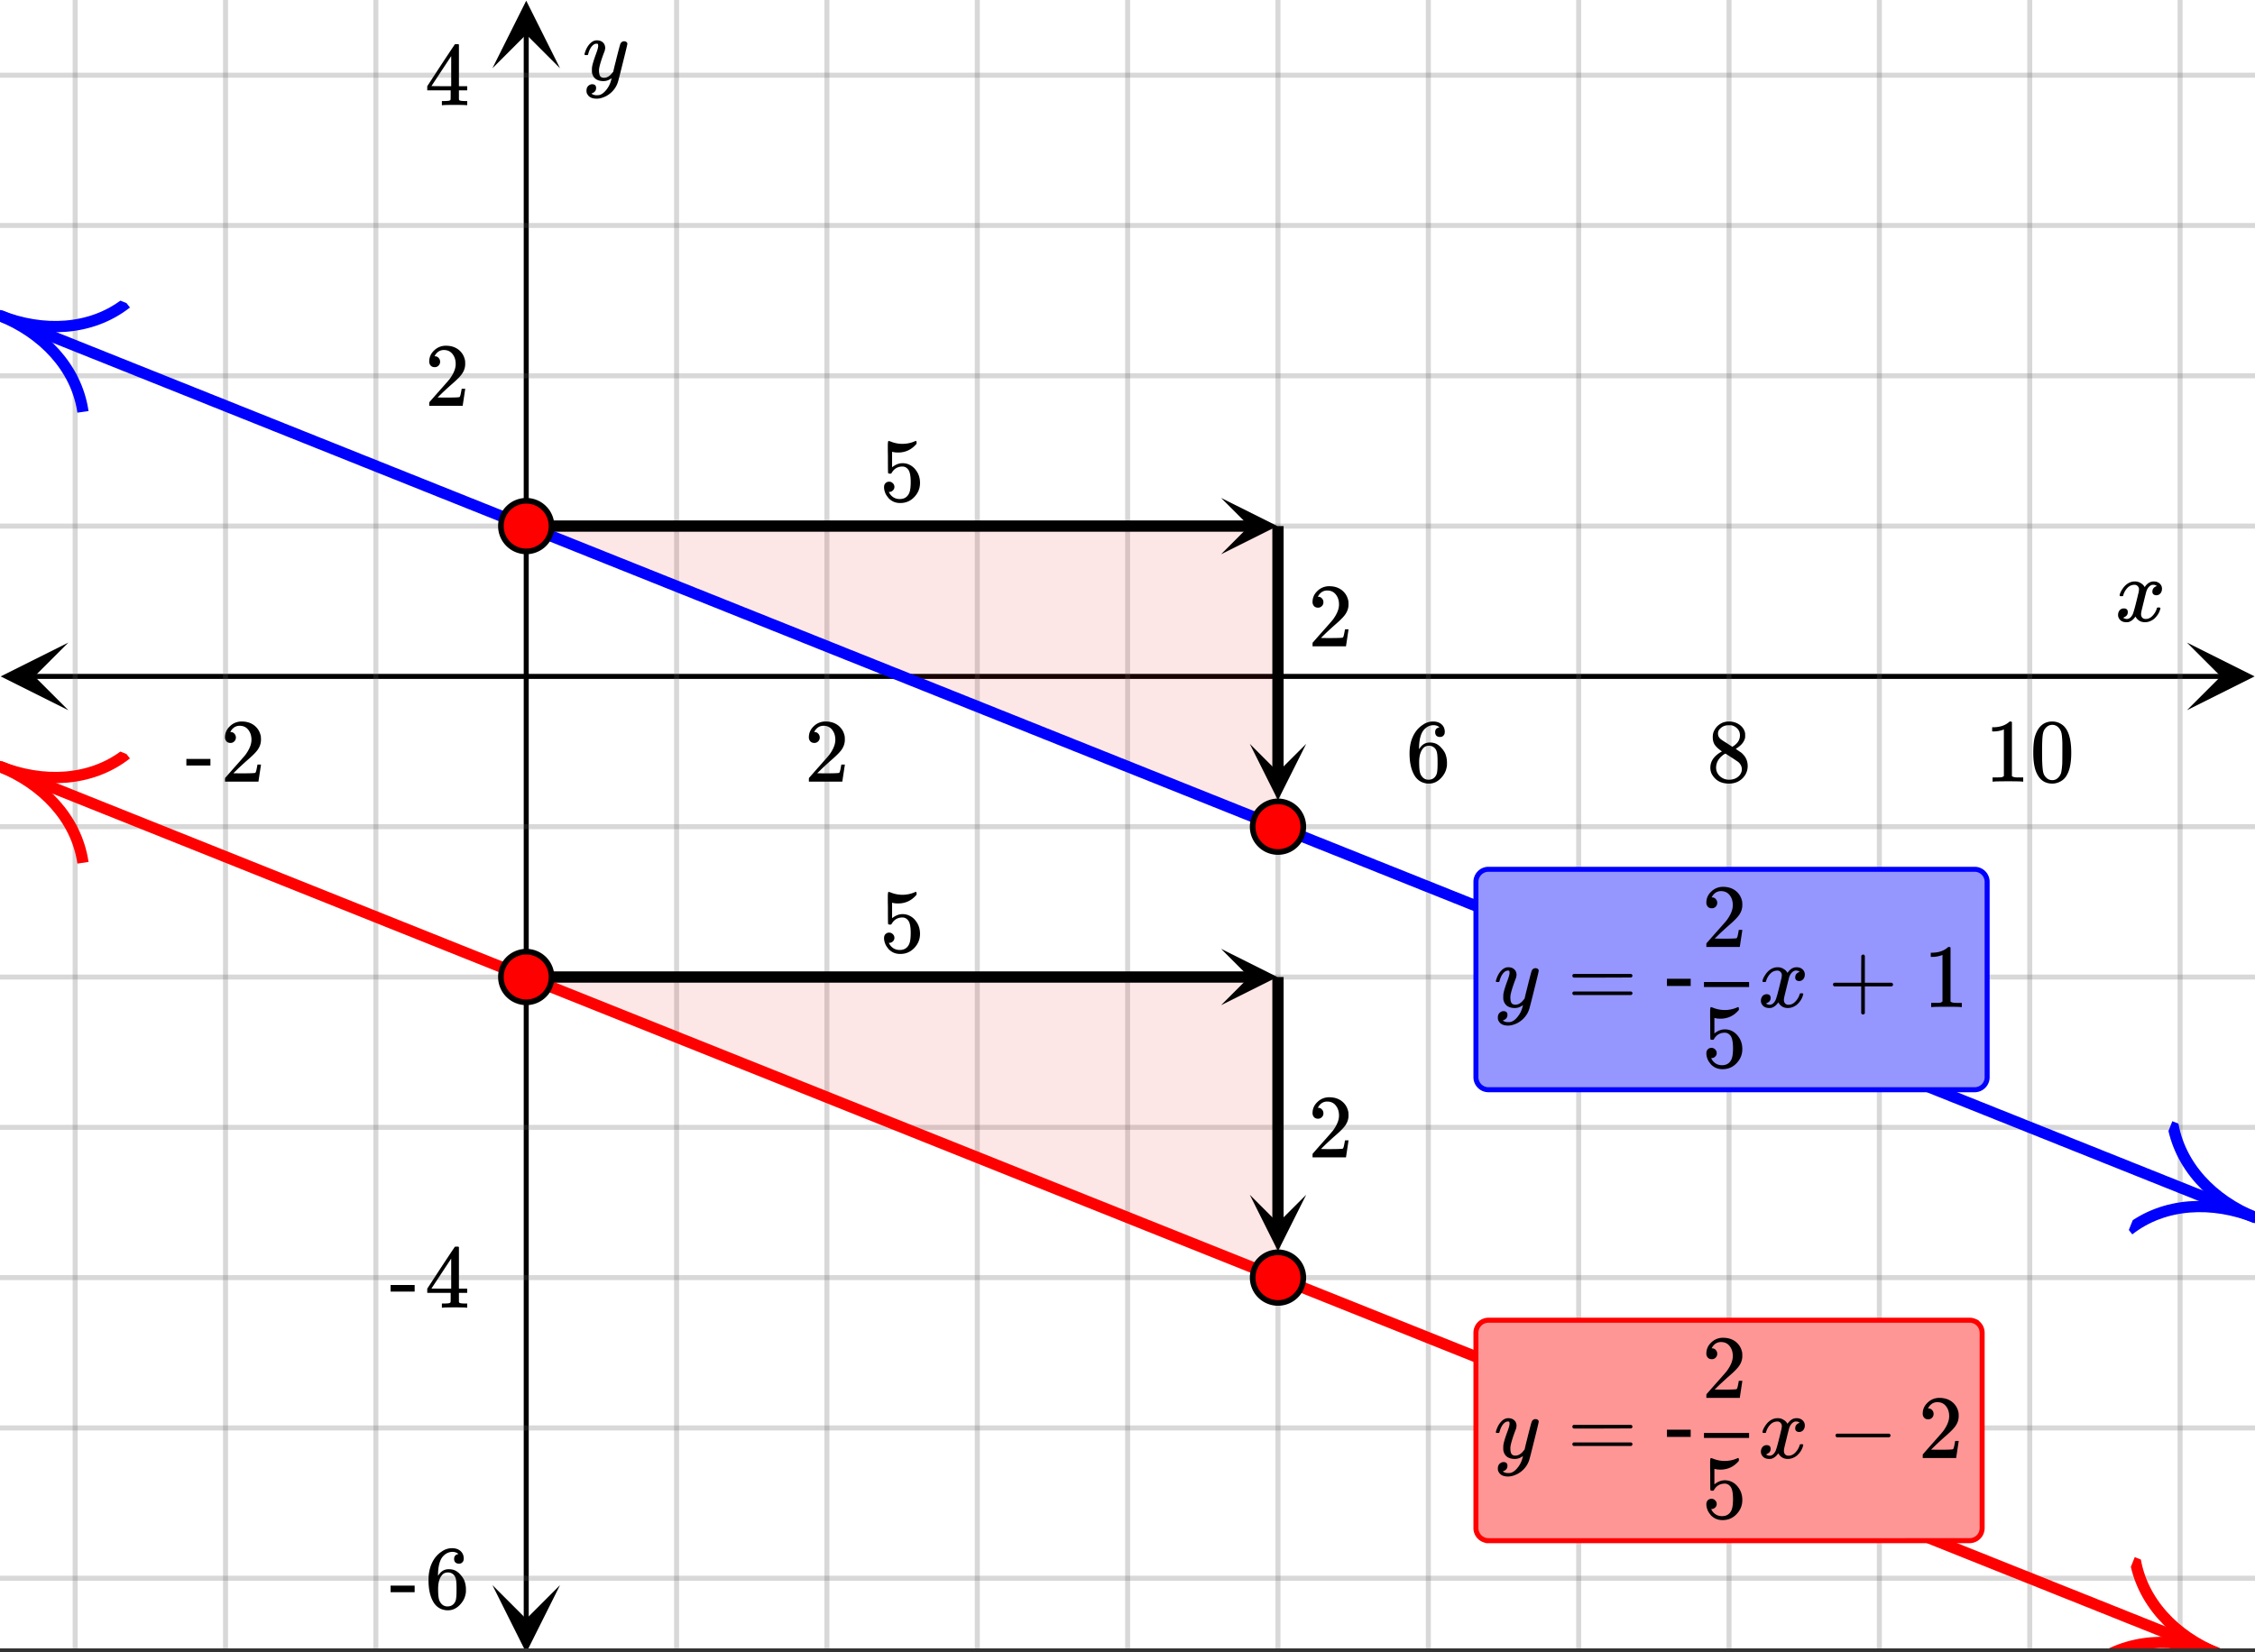
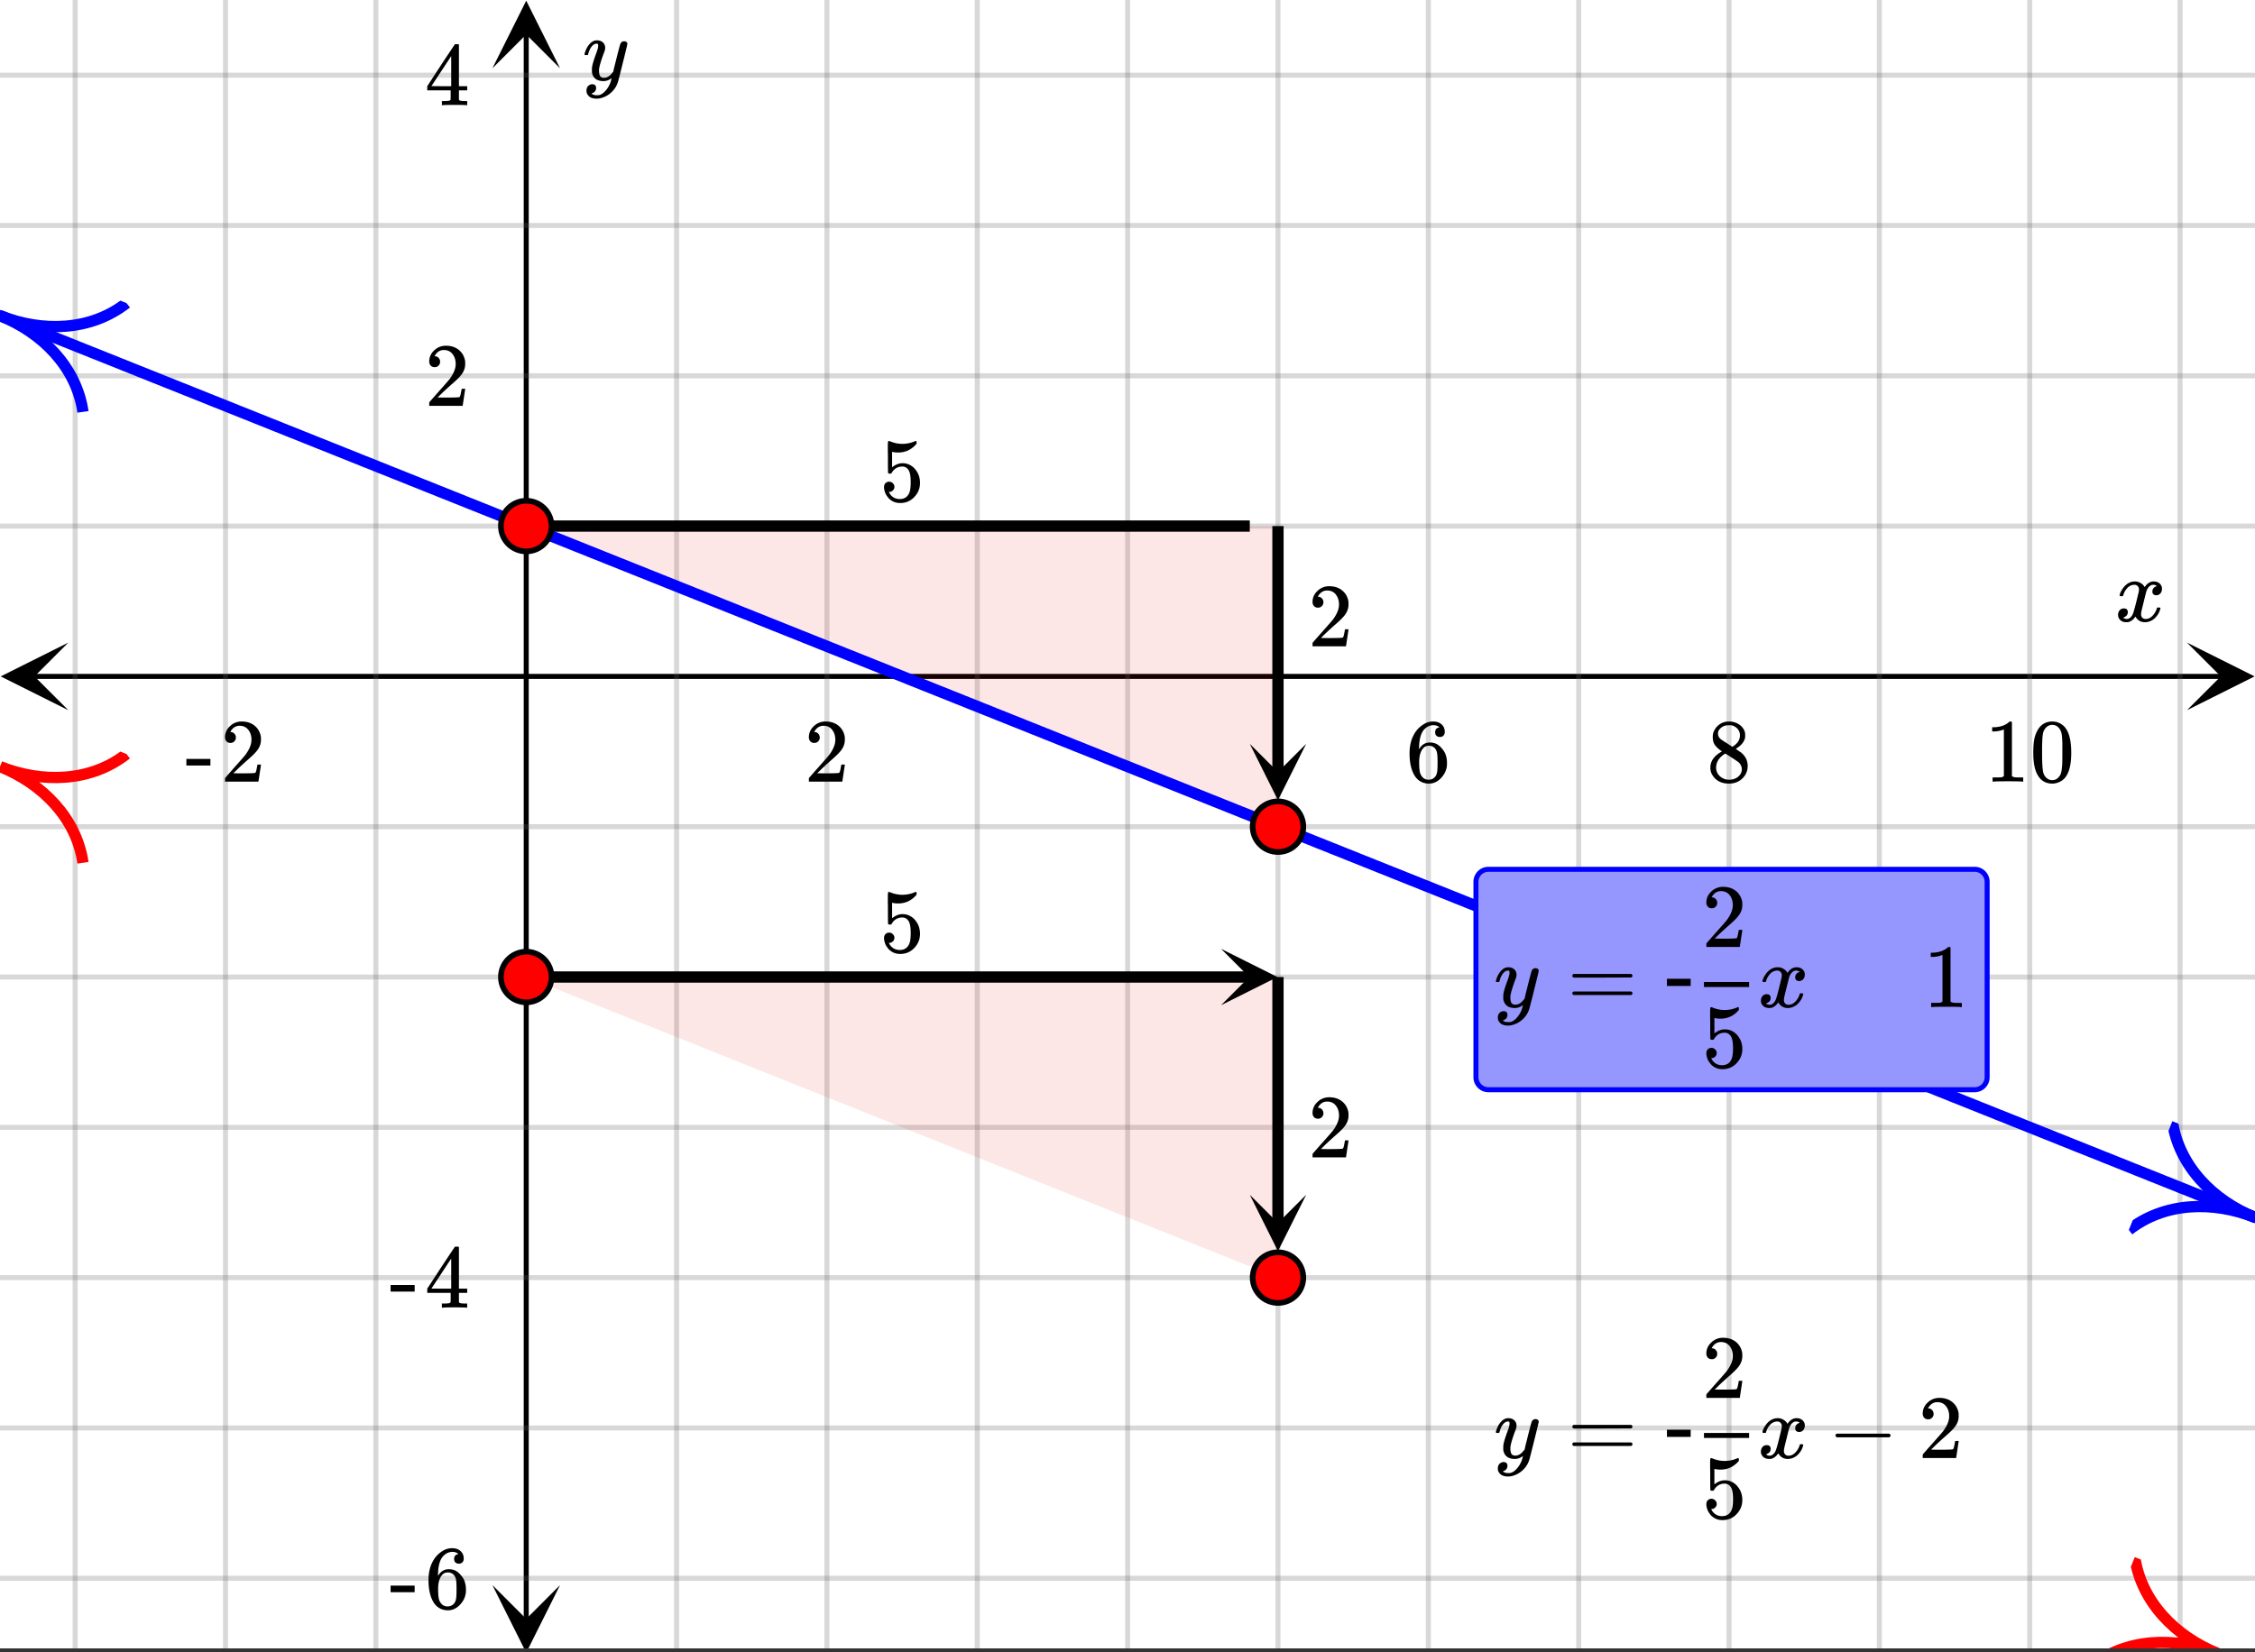
<svg xmlns="http://www.w3.org/2000/svg" xmlns:xlink="http://www.w3.org/1999/xlink" width="449.28" height="329.28" viewBox="0 0 336.96 246.96">
  <rect x="0" y="0" width="336.96" height="246.96" fill="#333333" stroke="none" />
  <defs>
    <symbol overflow="visible" id="v">
      <path d="M.781-3.75C.727-3.8.703-3.848.703-3.89c.031-.25.172-.563.422-.938.414-.633.941-1.004 1.578-1.11.133-.007.235-.015.297-.015.313 0 .598.086.86.25.269.156.46.355.578.594.113-.157.187-.25.218-.282.332-.375.711-.562 1.14-.562.364 0 .661.105.891.312.227.211.344.465.344.766 0 .281-.078.516-.234.703a.776.776 0 0 1-.625.281.64.64 0 0 1-.422-.14.521.521 0 0 1-.156-.39c0-.415.222-.696.672-.845a.58.58 0 0 0-.141-.093.705.705 0 0 0-.39-.094.91.91 0 0 0-.266.031c-.336.149-.586.445-.75.89-.032.075-.164.579-.39 1.516-.231.93-.356 1.45-.376 1.563a1.827 1.827 0 0 0-.047.406c0 .211.063.383.188.516.125.125.289.187.5.187.383 0 .726-.16 1.031-.484.3-.32.508-.676.625-1.063.02-.082.04-.129.063-.14.03-.02.109-.031.234-.031.164 0 .25.039.25.109 0 .012-.012.058-.031.14-.149.563-.461 1.055-.938 1.47-.43.323-.875.484-1.344.484-.625 0-1.101-.282-1.421-.844-.262.406-.594.68-1 .812-.086.02-.2.032-.344.032-.524 0-.89-.188-1.11-.563a.953.953 0 0 1-.14-.531c0-.27.078-.5.234-.688a.798.798 0 0 1 .625-.28c.395 0 .594.187.594.562 0 .336-.164.574-.484.718a.359.359 0 0 1-.063.047l-.078.031c-.012.012-.024.016-.031.016h-.032c0 .031.063.074.188.125a.817.817 0 0 0 .36.078c.32 0 .597-.203.827-.61.102-.163.282-.75.532-1.75.05-.206.109-.437.171-.687.063-.257.11-.457.141-.593.031-.133.05-.211.063-.235a2.86 2.86 0 0 0 .078-.531.678.678 0 0 0-.188-.5.613.613 0 0 0-.484-.203c-.406 0-.762.156-1.063.469a2.562 2.562 0 0 0-.609 1.078c-.012.074-.031.12-.063.14a.752.752 0 0 1-.218.016zm0 0" />
    </symbol>
    <symbol overflow="visible" id="C">
      <path d="M6.234-5.813c.125 0 .227.04.313.11.094.062.14.152.14.266 0 .117-.226 1.058-.671 2.828C5.578-.836 5.328.133 5.266.312a3.459 3.459 0 0 1-.688 1.22 3.641 3.641 0 0 1-1.11.874c-.491.239-.945.36-1.359.36-.687 0-1.152-.22-1.39-.657-.094-.125-.14-.304-.14-.53 0-.306.085-.544.265-.72.187-.168.379-.25.578-.25.394 0 .594.188.594.563 0 .332-.157.578-.47.734a.298.298 0 0 1-.062.032.295.295 0 0 0-.078.03c-.011.009-.023.016-.031.016L1.328 2c.031.05.129.11.297.172.133.05.273.078.422.078h.11c.155 0 .273-.012.359-.031.332-.094.648-.324.953-.688A3.69 3.69 0 0 0 4.188.25c.093-.3.14-.477.14-.531 0-.008-.012-.004-.031.015a.358.358 0 0 1-.078.047c-.336.239-.703.36-1.11.36-.46 0-.84-.106-1.14-.313-.293-.219-.48-.531-.563-.937a2.932 2.932 0 0 1-.015-.407c0-.218.007-.382.03-.5.063-.394.266-1.054.61-1.984.196-.531.297-.898.297-1.11a.838.838 0 0 0-.031-.265c-.024-.05-.074-.078-.156-.078h-.063c-.21 0-.406.094-.594.281-.293.293-.511.727-.656 1.297 0 .012-.008.027-.015.047a.188.188 0 0 1-.032.047l-.015.015c-.012.012-.028.016-.047.016h-.36C.305-3.8.281-3.836.281-3.86a.97.97 0 0 1 .047-.203c.188-.625.469-1.113.844-1.468.3-.282.617-.422.953-.422.383 0 .688.105.906.312.227.2.344.485.344.86-.023.168-.04.261-.047.281 0 .055-.07.246-.203.578-.367 1-.586 1.735-.656 2.203a1.857 1.857 0 0 0-.016.297c0 .344.05.61.156.797.114.18.313.266.594.266.207 0 .406-.051.594-.157a1.84 1.84 0 0 0 .422-.328c.093-.101.21-.242.36-.422a32.833 32.833 0 0 1 .25-1.063c.093-.35.175-.687.25-1 .343-1.35.534-2.062.577-2.124a.592.592 0 0 1 .578-.36zm0 0" />
    </symbol>
    <symbol overflow="visible" id="w">
      <path d="M1.484-5.781c-.25 0-.449-.078-.593-.235a.872.872 0 0 1-.22-.609c0-.645.243-1.195.735-1.656a2.46 2.46 0 0 1 1.766-.703c.77 0 1.41.21 1.922.625.508.418.82.964.937 1.64.008.168.016.32.016.453 0 .524-.156 1.012-.469 1.47-.25.374-.758.89-1.516 1.546-.324.281-.777.695-1.359 1.234l-.781.766 1.016.016c1.414 0 2.164-.024 2.25-.079.039-.007.085-.101.14-.28.031-.095.094-.4.188-.923v-.03h.53v.03l-.374 2.47V0h-5v-.25c0-.188.008-.29.031-.313.008-.007.383-.437 1.125-1.28.977-1.095 1.61-1.813 1.89-2.157.602-.82.907-1.57.907-2.25 0-.594-.156-1.086-.469-1.484-.312-.407-.746-.61-1.297-.61-.523 0-.945.235-1.265.703-.024.032-.047.079-.078.141a.274.274 0 0 0-.047.078c0 .012.02.016.062.016a.68.68 0 0 1 .547.25.801.801 0 0 1 .219.562c0 .23-.078.422-.235.578a.76.76 0 0 1-.578.235zm0 0" />
    </symbol>
    <symbol overflow="visible" id="x">
      <path d="M5.031-8.11c-.199-.195-.48-.304-.843-.328-.625 0-1.153.274-1.579.813-.418.586-.625 1.492-.625 2.719L2-4.86l.11-.172c.363-.54.859-.813 1.484-.813.414 0 .781.09 1.094.266a2.6 2.6 0 0 1 .64.547c.219.242.395.492.531.75.196.449.297.933.297 1.453v.234c0 .211-.027.403-.078.578-.105.532-.383 1.032-.828 1.5-.387.407-.82.66-1.297.766a2.688 2.688 0 0 1-.547.047c-.168 0-.32-.016-.453-.047-.668-.125-1.2-.484-1.594-1.078C.83-1.66.563-2.79.563-4.218c0-.97.171-1.817.515-2.548.344-.726.82-1.296 1.438-1.703a2.62 2.62 0 0 1 1.562-.515c.531 0 .953.14 1.266.421.32.282.484.665.484 1.141 0 .23-.07.414-.203.547-.125.137-.297.203-.516.203-.218 0-.398-.062-.53-.187-.126-.125-.188-.301-.188-.532 0-.406.21-.644.64-.718zm-.593 3.235a1.18 1.18 0 0 0-.97-.484c-.335 0-.605.105-.812.312C2.22-4.597 2-3.883 2-2.907c0 .794.05 1.345.156 1.657.094.273.242.5.453.688.22.187.477.28.782.28.457 0 .804-.171 1.046-.515.133-.187.22-.41.25-.672.04-.258.063-.64.063-1.14v-.422c0-.508-.023-.895-.063-1.156a1.566 1.566 0 0 0-.25-.688zm0 0" />
    </symbol>
    <symbol overflow="visible" id="y">
      <path d="M2.313-4.516c-.438-.289-.778-.593-1.016-.906-.242-.312-.36-.723-.36-1.234 0-.383.07-.707.22-.969.195-.406.488-.734.874-.984.383-.25.82-.375 1.313-.375.613 0 1.144.164 1.594.484.445.324.722.734.828 1.234.007.055.015.164.015.329 0 .199-.008.328-.015.39-.137.594-.547 1.11-1.235 1.547l-.156.11c.5.343.758.523.781.53.664.544 1 1.215 1 2.016 0 .73-.265 1.356-.797 1.875-.53.508-1.199.766-2 .766C2.254.297 1.441-.11.922-.922c-.23-.32-.344-.71-.344-1.172 0-.976.578-1.785 1.735-2.422zM5-6.922c0-.383-.125-.71-.375-.984a1.69 1.69 0 0 0-.922-.516h-.437c-.48 0-.883.164-1.204.485-.23.21-.343.453-.343.734 0 .387.164.695.5.922.039.043.328.23.86.562l.78.516c.008-.008.067-.047.172-.11a2.95 2.95 0 0 0 .25-.187C4.758-5.883 5-6.36 5-6.922zM1.437-2.109c0 .523.192.96.579 1.312a2.01 2.01 0 0 0 1.359.516c.363 0 .695-.07 1-.219.3-.156.531-.36.688-.61.144-.226.218-.472.218-.734 0-.383-.156-.726-.468-1.031-.075-.07-.45-.328-1.125-.766l-.407-.265C3.133-4 3.02-4.07 2.937-4.125l-.109-.063-.156.079c-.563.367-.938.812-1.125 1.343-.074.243-.11.461-.11.657zm0 0" />
    </symbol>
    <symbol overflow="visible" id="z">
      <path d="M5.61 0c-.157-.031-.872-.047-2.141-.047C2.207-.047 1.5-.03 1.344 0h-.157v-.625h.344c.52 0 .86-.008 1.016-.031.07-.008.18-.067.328-.172v-6.969c-.023 0-.059.016-.11.047a4.134 4.134 0 0 1-1.39.25h-.25v-.625h.25c.758-.02 1.39-.188 1.89-.5a2.46 2.46 0 0 0 .422-.313c.008-.03.063-.046.157-.046a.36.36 0 0 1 .234.078v8.078c.133.137.43.203.89.203h.798V0zm0 0" />
    </symbol>
    <symbol overflow="visible" id="A">
      <path d="M1.297-7.89c.5-.727 1.187-1.094 2.062-1.094.657 0 1.227.226 1.72.671.25.243.456.547.624.922.332.75.5 1.778.5 3.079 0 1.398-.195 2.46-.578 3.187-.25.523-.621.902-1.11 1.14a2.534 2.534 0 0 1-1.14.282c-1.031 0-1.79-.473-2.266-1.422-.386-.727-.578-1.79-.578-3.188 0-.832.051-1.519.156-2.062a4.48 4.48 0 0 1 .61-1.516zm3.031-.157a1.24 1.24 0 0 0-.953-.437c-.375 0-.7.148-.969.437-.199.211-.336.465-.406.766-.074.293-.121.797-.14 1.515 0 .063-.008.246-.016.547v.735c0 .855.008 1.453.031 1.796.031.637.082 1.09.156 1.36.07.273.207.508.406.703.25.273.563.406.938.406.363 0 .664-.133.906-.406.196-.195.332-.43.407-.703.07-.27.128-.723.171-1.36.008-.343.016-.94.016-1.796v-.735-.547c-.023-.718-.07-1.222-.14-1.515-.075-.301-.212-.555-.407-.766zm0 0" />
    </symbol>
    <symbol overflow="visible" id="B">
      <path d="M.14-2.406v-.985h3.594v.985zm0 0" />
    </symbol>
    <symbol overflow="visible" id="D">
      <path d="M6.234 0c-.125-.031-.71-.047-1.75-.047-1.074 0-1.671.016-1.796.047h-.126v-.625h.422c.383-.008.618-.031.704-.063a.286.286 0 0 0 .171-.14c.008-.008.016-.25.016-.719v-.672h-3.5v-.625l2.031-3.11A431.58 431.58 0 0 1 4.5-9.108c.02-.008.113-.016.281-.016h.25l.078.078v6.203h1.235v.625H5.109V-.89a.25.25 0 0 0 .079.157c.07.062.328.101.765.109h.39V0zm-2.28-2.844v-4.5L1-2.859l1.469.015zm0 0" />
    </symbol>
    <symbol overflow="visible" id="E">
      <path d="M.75-4.672c0-.125.063-.219.188-.281H9.53c.133.062.203.156.203.281 0 .094-.062.18-.187.25l-4.281.016H.969C.82-4.457.75-4.546.75-4.672zm0 2.61c0-.133.07-.223.219-.266h8.578a.249.249 0 0 0 .062.047l.063.047c.02.011.035.039.047.078.008.031.015.062.015.094 0 .117-.07.203-.203.265H.937C.813-1.859.75-1.945.75-2.063zm0 0" />
    </symbol>
    <symbol overflow="visible" id="G">
-       <path d="M.938-3.094C.813-3.164.75-3.258.75-3.375c0-.113.063-.203.188-.266h4.03v-2.015l.016-2.032c.094-.113.18-.171.266-.171.113 0 .203.07.266.203v4.015H9.53c.133.075.203.168.203.282 0 .105-.07.195-.203.265H5.516V.922c-.063.125-.157.187-.282.187-.117 0-.203-.062-.265-.187v-4.016zm0 0" />
-     </symbol>
+       </symbol>
    <symbol overflow="visible" id="H">
      <path d="M1.438-2.89a.72.72 0 0 1 .546.234.72.72 0 0 1 .235.547c0 .21-.078.386-.235.53a.73.73 0 0 1-.515.22h-.094l.047.062c.133.293.336.531.61.719.28.187.609.281.984.281.644 0 1.101-.27 1.375-.812.175-.332.265-.907.265-1.72 0-.925-.125-1.55-.375-1.874-.23-.3-.515-.453-.86-.453-.698 0-1.23.308-1.593.922a.312.312 0 0 1-.094.125.761.761 0 0 1-.203.015c-.148 0-.23-.031-.25-.093-.023-.032-.031-.817-.031-2.36 0-.258-.008-.57-.016-.937v-.72c0-.5.032-.75.094-.75a.047.047 0 0 1 .047-.03l.25.078a4.646 4.646 0 0 0 3.625-.016.402.402 0 0 1 .172-.062c.07 0 .11.086.11.25v.171C4.8-7.686 3.878-7.25 2.765-7.25c-.282 0-.532-.023-.75-.078l-.141-.031v2.312c.508-.406 1.035-.61 1.578-.61.164 0 .348.024.547.063.602.157 1.094.5 1.469 1.032.383.523.578 1.14.578 1.859 0 .812-.29 1.515-.86 2.11-.562.593-1.261.89-2.093.89C2.52.297 2.035.14 1.64-.172a1.618 1.618 0 0 1-.438-.453C.93-.945.758-1.348.687-1.828c0-.02-.007-.055-.015-.11v-.14c0-.25.07-.445.219-.594a.745.745 0 0 1 .546-.219zm0 0" />
    </symbol>
    <symbol overflow="visible" id="I">
      <path d="M1.328-3.094c-.137-.07-.203-.164-.203-.281 0-.113.066-.203.203-.266h7.828c.133.075.203.168.203.282 0 .105-.07.195-.203.265zm0 0" />
    </symbol>
    <symbol overflow="visible" id="F">
      <path d="M.656-4.234h3.547v1.078H.656zm0 0" />
    </symbol>
    <clipPath id="a">
      <path d="M0 0h336.96v246.383H0zm0 0" />
    </clipPath>
    <clipPath id="b">
      <path d="M.102 96.047H10.21v10.11H.1zm0 0" />
    </clipPath>
    <clipPath id="c">
      <path d="M326.79 96.047h10.108v10.11H326.79zm0 0" />
    </clipPath>
    <clipPath id="d">
      <path d="M10 0h317v246.383H10zm0 0" />
    </clipPath>
    <clipPath id="e">
      <path d="M73.578 236.922h10.11v9.46h-10.11zm0 0" />
    </clipPath>
    <clipPath id="f">
      <path d="M73.578.102h10.11V10.21h-10.11zm0 0" />
    </clipPath>
    <clipPath id="g">
      <path d="M0 10h336.96v227H0zm0 0" />
    </clipPath>
    <clipPath id="h">
      <path d="M0 46h336.96v137H0zm0 0" />
    </clipPath>
    <clipPath id="i">
      <path d="M0 39h29v33H0zm0 0" />
    </clipPath>
    <clipPath id="j">
      <path d="M3.254 39.043l35.2 14.082-14.079 35.2-35.203-14.079zm0 0" />
    </clipPath>
    <clipPath id="k">
      <path d="M310 167h26.96v27H310zm0 0" />
    </clipPath>
    <clipPath id="l">
      <path d="M324.61 167.586l35.199 14.082-14.079 35.2-35.203-14.079zm0 0" />
    </clipPath>
    <clipPath id="m">
-       <path d="M0 113h333v133.383H0zm0 0" />
-     </clipPath>
+       </clipPath>
    <clipPath id="n">
      <path d="M0 106h29v33H0zm0 0" />
    </clipPath>
    <clipPath id="o">
      <path d="M3.254 106.445l35.2 14.078-14.079 35.204-35.2-14.082zm0 0" />
    </clipPath>
    <clipPath id="p">
      <path d="M304 232h32.96v14.383H304zm0 0" />
    </clipPath>
    <clipPath id="q">
      <path d="M318.992 232.738l35.203 14.082-14.082 35.2-35.199-14.079zm0 0" />
    </clipPath>
    <clipPath id="r">
      <path d="M182.457 74.422H191V83h-8.543zm0 0" />
    </clipPath>
    <clipPath id="s">
      <path d="M186 111.184h9.18V120H186zm0 0" />
    </clipPath>
    <clipPath id="t">
      <path d="M182.457 141.82H191V151h-8.543zm0 0" />
    </clipPath>
    <clipPath id="u">
      <path d="M186 178.582h9.18V188H186zm0 0" />
    </clipPath>
  </defs>
  <g clip-path="url(#a)" fill="#fff">
    <path d="M0 0h336.96v246.96H0z" />
    <path d="M0 0h336.96v246.96H0z" />
  </g>
  <path d="M5.055 101.102h326.89" fill="none" stroke="#000" stroke-width=".749" />
  <g clip-path="url(#b)">
    <path d="M10.21 96.047L.103 101.102l10.109 5.054-5.055-5.054zm0 0" />
  </g>
  <g clip-path="url(#c)">
    <path d="M326.79 96.047l10.108 5.055-10.109 5.054 5.055-5.054zm0 0" />
  </g>
  <g clip-path="url(#d)">
    <path d="M101.102 0v247.133M123.566 0v247.133M146.036 0v247.133M168.5 0v247.133M190.965 0v247.133M213.434 0v247.133M235.898 0v247.133M258.368 0v247.133M280.831 0v247.133M303.301 0v247.133M325.766 0v247.133M56.168 0v247.133M33.699 0v247.133M11.234 0v247.133" fill="none" stroke-linecap="round" stroke-linejoin="round" stroke="#666" stroke-opacity=".251" stroke-width=".749" />
  </g>
  <path d="M78.633 242.078V5.055" fill="none" stroke="#000" stroke-width=".749" />
  <g clip-path="url(#e)">
    <path d="M73.578 236.922l5.055 10.11 5.055-10.11-5.055 5.055zm0 0" />
  </g>
  <g clip-path="url(#f)">
    <path d="M73.578 10.21L78.633.103l5.055 10.109-5.055-5.055zm0 0" />
  </g>
  <g clip-path="url(#g)">
    <path d="M0 78.633h337M0 56.168h337M0 33.699h337M0 11.234h337M0 123.566h337M0 146.036h337M0 168.5h337M0 190.965h337M0 213.434h337M0 235.898h337" fill="none" stroke-linecap="round" stroke-linejoin="round" stroke="#666" stroke-opacity=".251" stroke-width=".749" />
  </g>
  <path d="M78.633 78.633h112.332v44.933zm0 0M78.633 146.035h112.332v44.93zm0 0" fill="#f2190d" fill-opacity=".102" />
  <g clip-path="url(#h)">
    <path d="M0 47.18l2.262.906 2.261.902 2.262.907 2.262.902 4.523 1.812 2.262.903 4.523 1.812 2.262.903 2.262.906 2.262.902 4.523 1.813 2.262.902 2.262.906 2.261.903 4.524 1.812 2.261.902 2.262.907 2.262.902 4.523 1.813 2.262.902 2.262.906 2.261.902 4.524 1.813 2.262.902 2.261.907 2.262.902 4.523 1.812 2.262.903 2.262.906 2.262.902 4.523 1.813 2.262.902 2.261.906 2.262.903 4.524 1.812 2.261.903 2.262.906 2.262.902 4.523 1.813 2.262.902 2.262.906 2.261.903 4.524 1.812 2.262.903 2.261.906 2.262.902 4.523 1.813 2.262.902 2.262.906 2.262.903 4.523 1.812 2.262.902 2.261.907 2.262.902 4.524 1.812 2.261.903 2.262.906 2.262.902 4.523 1.813 2.266.902 2.262.907 2.261.902 4.524 1.812 2.261.903 4.524 1.812 2.262.903 2.261.906 2.262.902 4.523 1.813 2.262.902 2.262.906 2.262.903 4.523 1.812 2.262.902 2.262.907 2.261.902 4.524 1.813 2.261.902 2.262.906 2.262.902 4.523 1.813 2.262.902 2.262.907 2.261.902 4.524 1.812 2.262.903 2.261.906 2.262.902 4.523 1.813 2.262.902 2.262.906 2.262.903 4.523 1.812 2.262.903 2.261.906 2.262.902 4.524 1.813 2.261.902 2.262.906 2.262.903 4.523 1.812 2.262.902 2.262.907 2.261.902 4.524 1.813 2.262.902 2.261.906 2.262.903 4.523 1.812 2.262.902 2.262.907 2.262.902 4.523 1.812 2.262.903 2.261.906 2.262.902 4.524 1.813 2.261.902 2.262.907" fill="none" stroke-width="1.685" stroke-linecap="round" stroke-linejoin="round" stroke="#00f" />
  </g>
  <g clip-path="url(#i)">
    <g clip-path="url(#j)">
      <path d="M0 47.18c6.32 2.527 11.426 7.691 12.398 14.379m6.5-16.258C13.582 49.473 6.32 49.707 0 47.18" fill="none" stroke="#00f" stroke-width="1.685" />
    </g>
  </g>
  <g clip-path="url(#k)">
    <g clip-path="url(#l)">
      <path d="M337 181.98c-6.32-2.527-13.578-2.308-18.895 1.86m6.504-16.254c.973 6.687 6.07 11.867 12.391 14.394" fill="none" stroke="#00f" stroke-width="1.685" />
    </g>
  </g>
  <g clip-path="url(#m)">
    <path d="M0 114.578l2.223.89 2.226.891 2.223.891 2.223.887 2.226.89 4.445 1.782 2.227.886 2.223.891 2.226.89 2.223.891 2.223.887 2.226.89 4.445 1.782 2.227.887 4.445 1.78 2.227.891 2.222.887 2.223.89 2.227.891 2.222.891 2.227.887 4.445 1.781 2.227.89 2.222.887 2.223.89 2.227.892 2.222.89 2.223.887 2.227.89 2.222.891 2.223.887 2.226.89 2.223.891 2.227.89 2.222.887 2.223.891 2.227.89 2.222.891 2.223.887 2.226.89 4.446 1.782 2.226.887 4.446 1.78 2.226.892 2.223.886 2.226.89 4.446 1.782 2.226.887 4.446 1.781 2.226.89 2.223.887 2.222.891 2.227.89 2.223.891 2.222.887 2.227.89 2.223.891 2.226.887 4.445 1.781 2.227.89 2.223.888 2.222.89 2.227.89 2.222.891 2.223.887 2.227.89 4.445 1.782 2.227.887 2.222.89 2.227.891 2.222.89 2.223.887 2.227.891 4.445 1.781 2.227.887 4.445 1.781 2.226.89 2.223.888 2.223.89 2.226.89 2.223.891 2.227.887 4.445 1.781 2.226.891 2.223.887 2.223.89 2.226.891 2.223.887 2.223.89 2.226.891 2.223.89 2.222.887 2.227.89 2.223.892 2.226.89 2.223.887 2.223.89 2.226.891 2.223.89 2.222.888 2.227.89 4.445 1.781 2.227.887 4.445 1.781 2.227.891 2.222.887 2.227.89 4.445 1.782 2.227.886 4.445 1.782 2.227.89 2.222.887 2.223.89 2.227.891 2.222.89 2.223.887 2.226.891 2.223.89 2.223.887 2.226.891 2.223.89 2.227.891 2.222.887 2.223.89 2.226.891 2.223.89 2.223.888 2.226.89 4.446 1.782 2.226.886 2.223.89" fill="none" stroke-width="1.685" stroke-linecap="round" stroke-linejoin="round" stroke="red" />
  </g>
  <g clip-path="url(#n)">
    <g clip-path="url(#o)">
      <path d="M0 114.578c6.32 2.531 11.426 7.692 12.398 14.379m6.5-16.254C13.582 116.875 6.32 117.11 0 114.578" fill="none" stroke="red" stroke-width="1.685" />
    </g>
  </g>
  <g clip-path="url(#p)">
    <g clip-path="url(#q)">
      <path d="M331.383 247.133c-6.32-2.528-13.574-2.309-18.89 1.863m6.5-16.258c.972 6.688 6.07 11.867 12.39 14.395" fill="none" stroke="red" stroke-width="1.685" />
    </g>
  </g>
  <path d="M78.633 78.633h108.12" fill="none" stroke-width="1.685" stroke="#000" />
  <g clip-path="url(#r)">
-     <path d="M182.457 74.422l8.426 4.21-8.426 4.216 4.211-4.215zm0 0" />
-   </g>
+     </g>
  <path d="M190.965 78.633v36.847" fill="none" stroke-width="1.685" stroke="#000" />
  <g clip-path="url(#s)">
    <path d="M195.18 111.184l-4.215 8.421-4.211-8.421 4.21 4.21zm0 0" />
  </g>
  <path d="M78.633 146.035h108.12" fill="none" stroke-width="1.685" stroke="#000" />
  <g clip-path="url(#t)">
    <path d="M182.457 141.82l8.426 4.215-8.426 4.211 4.211-4.21zm0 0" />
  </g>
  <path d="M190.965 146.035v36.844" fill="none" stroke-width="1.685" stroke="#000" />
  <g clip-path="url(#u)">
    <path d="M195.18 178.582l-4.215 8.426-4.211-8.426 4.21 4.211zm0 0" />
  </g>
  <path d="M82.414 78.633a3.76 3.76 0 0 1-1.105 2.676 3.76 3.76 0 0 1-2.676 1.105c-.5 0-.985-.094-1.445-.285a3.738 3.738 0 0 1-1.227-.82 3.758 3.758 0 0 1-.82-1.227 3.763 3.763 0 0 1 0-2.894c.191-.465.464-.875.82-1.227a3.678 3.678 0 0 1 1.227-.82 3.763 3.763 0 0 1 2.895 0c.46.191.87.464 1.226.82.355.352.625.762.82 1.227.191.46.285.945.285 1.445zm0 0M194.75 123.566a3.777 3.777 0 0 1-1.11 2.676 3.76 3.76 0 0 1-2.676 1.105 3.754 3.754 0 0 1-2.671-1.105 3.777 3.777 0 0 1 1.227-6.168c.464-.195.945-.289 1.445-.289.504 0 .984.094 1.45.29a3.768 3.768 0 0 1 2.335 3.491zm0 0M82.414 146.035a3.754 3.754 0 0 1-1.105 2.672 3.758 3.758 0 0 1-1.227.82 3.763 3.763 0 0 1-2.894 0 3.678 3.678 0 0 1-1.227-.82 3.718 3.718 0 0 1-.82-1.227 3.758 3.758 0 0 1 0-2.894c.191-.465.464-.871.82-1.227a3.678 3.678 0 0 1 1.227-.82 3.763 3.763 0 0 1 2.895 0 3.779 3.779 0 0 1 2.047 2.047c.19.465.284.945.284 1.45zm0 0M194.75 190.965c0 .504-.098.984-.289 1.45a3.718 3.718 0 0 1-.82 1.226 3.718 3.718 0 0 1-1.227.82 3.763 3.763 0 0 1-2.894 0 3.718 3.718 0 0 1-1.227-.82 3.718 3.718 0 0 1-.82-1.227 3.763 3.763 0 0 1 0-2.894c.191-.465.465-.872.82-1.227a3.718 3.718 0 0 1 1.227-.82 3.758 3.758 0 0 1 2.894 0c.465.191.871.465 1.227.82.355.355.629.762.82 1.227.191.464.289.945.289 1.445zm0 0" fill="red" stroke-width=".843" stroke="#000" />
  <use xlink:href="#v" x="316.031" y="92.862" />
  <use xlink:href="#w" x="120.197" y="116.827" />
  <use xlink:href="#x" x="210.063" y="116.827" />
  <use xlink:href="#y" x="254.997" y="116.827" />
  <use xlink:href="#z" x="296.56" y="116.827" />
  <use xlink:href="#A" x="303.3" y="116.827" />
  <use xlink:href="#B" x="27.709" y="116.827" />
  <use xlink:href="#w" x="32.951" y="116.827" />
  <use xlink:href="#C" x="87.058" y="11.982" />
  <use xlink:href="#w" x="63.468" y="60.66" />
  <use xlink:href="#D" x="63.468" y="15.727" />
  <use xlink:href="#B" x="58.226" y="195.46" />
  <use xlink:href="#D" x="63.468" y="195.46" />
  <use xlink:href="#B" x="58.226" y="240.393" />
  <use xlink:href="#x" x="63.468" y="240.393" />
  <path d="M220.547 161.012v-29.207c0-.25.047-.489.144-.715.094-.23.23-.434.407-.61.175-.175.375-.312.605-.406.23-.094.469-.14.719-.14h72.64a1.866 1.866 0 0 1 1.872 1.87v29.208a1.866 1.866 0 0 1-1.871 1.87h-72.641c-.25 0-.488-.046-.719-.14a1.876 1.876 0 0 1-1.012-1.015 1.799 1.799 0 0 1-.144-.715zm0 0" fill="#9696ff" stroke="#00f" stroke-width=".749" />
  <use xlink:href="#C" x="223.239" y="150.527" />
  <use xlink:href="#E" x="234.203" y="150.527" />
  <use xlink:href="#F" x="248.432" y="150.527" />
  <use xlink:href="#v" x="262.661" y="150.527" />
  <use xlink:href="#G" x="273.146" y="150.527" />
  <use xlink:href="#H" x="254.306" y="159.513" />
  <path d="M254.621 146.781h6.742v.75h-6.742zm0 0" />
  <use xlink:href="#w" x="254.306" y="141.54" />
  <use xlink:href="#z" x="287.386" y="150.527" />
-   <path d="M220.547 228.41v-29.207c0-.246.047-.484.144-.715.094-.23.23-.433.407-.61.175-.175.375-.308.605-.401.23-.098.469-.145.719-.145h71.89c.25 0 .489.047.72.145a1.845 1.845 0 0 1 1.011 1.011c.094.23.14.469.145.715v29.207c-.004.25-.051.488-.145.719-.094.226-.23.43-.406.605a1.889 1.889 0 0 1-1.324.55l-71.891.001a1.889 1.889 0 0 1-1.324-.55 1.856 1.856 0 0 1-.407-.606 1.818 1.818 0 0 1-.144-.719zm0 0" fill="#ff9696" stroke="red" stroke-width=".749" />
  <use xlink:href="#C" x="223.239" y="217.927" />
  <use xlink:href="#E" x="234.203" y="217.927" />
  <use xlink:href="#F" x="248.432" y="217.927" />
  <use xlink:href="#v" x="262.661" y="217.927" />
  <use xlink:href="#I" x="273.146" y="217.927" />
  <use xlink:href="#H" x="254.306" y="226.913" />
  <path d="M254.621 214.184h6.742v.746h-6.742zm0 0" />
  <use xlink:href="#w" x="254.306" y="208.94" />
  <use xlink:href="#w" x="286.637" y="217.927" />
  <use xlink:href="#H" x="131.43" y="74.889" />
  <use xlink:href="#w" x="195.46" y="96.607" />
  <use xlink:href="#H" x="131.43" y="142.289" />
  <g>
    <use xlink:href="#w" x="195.46" y="172.993" />
  </g>
</svg>